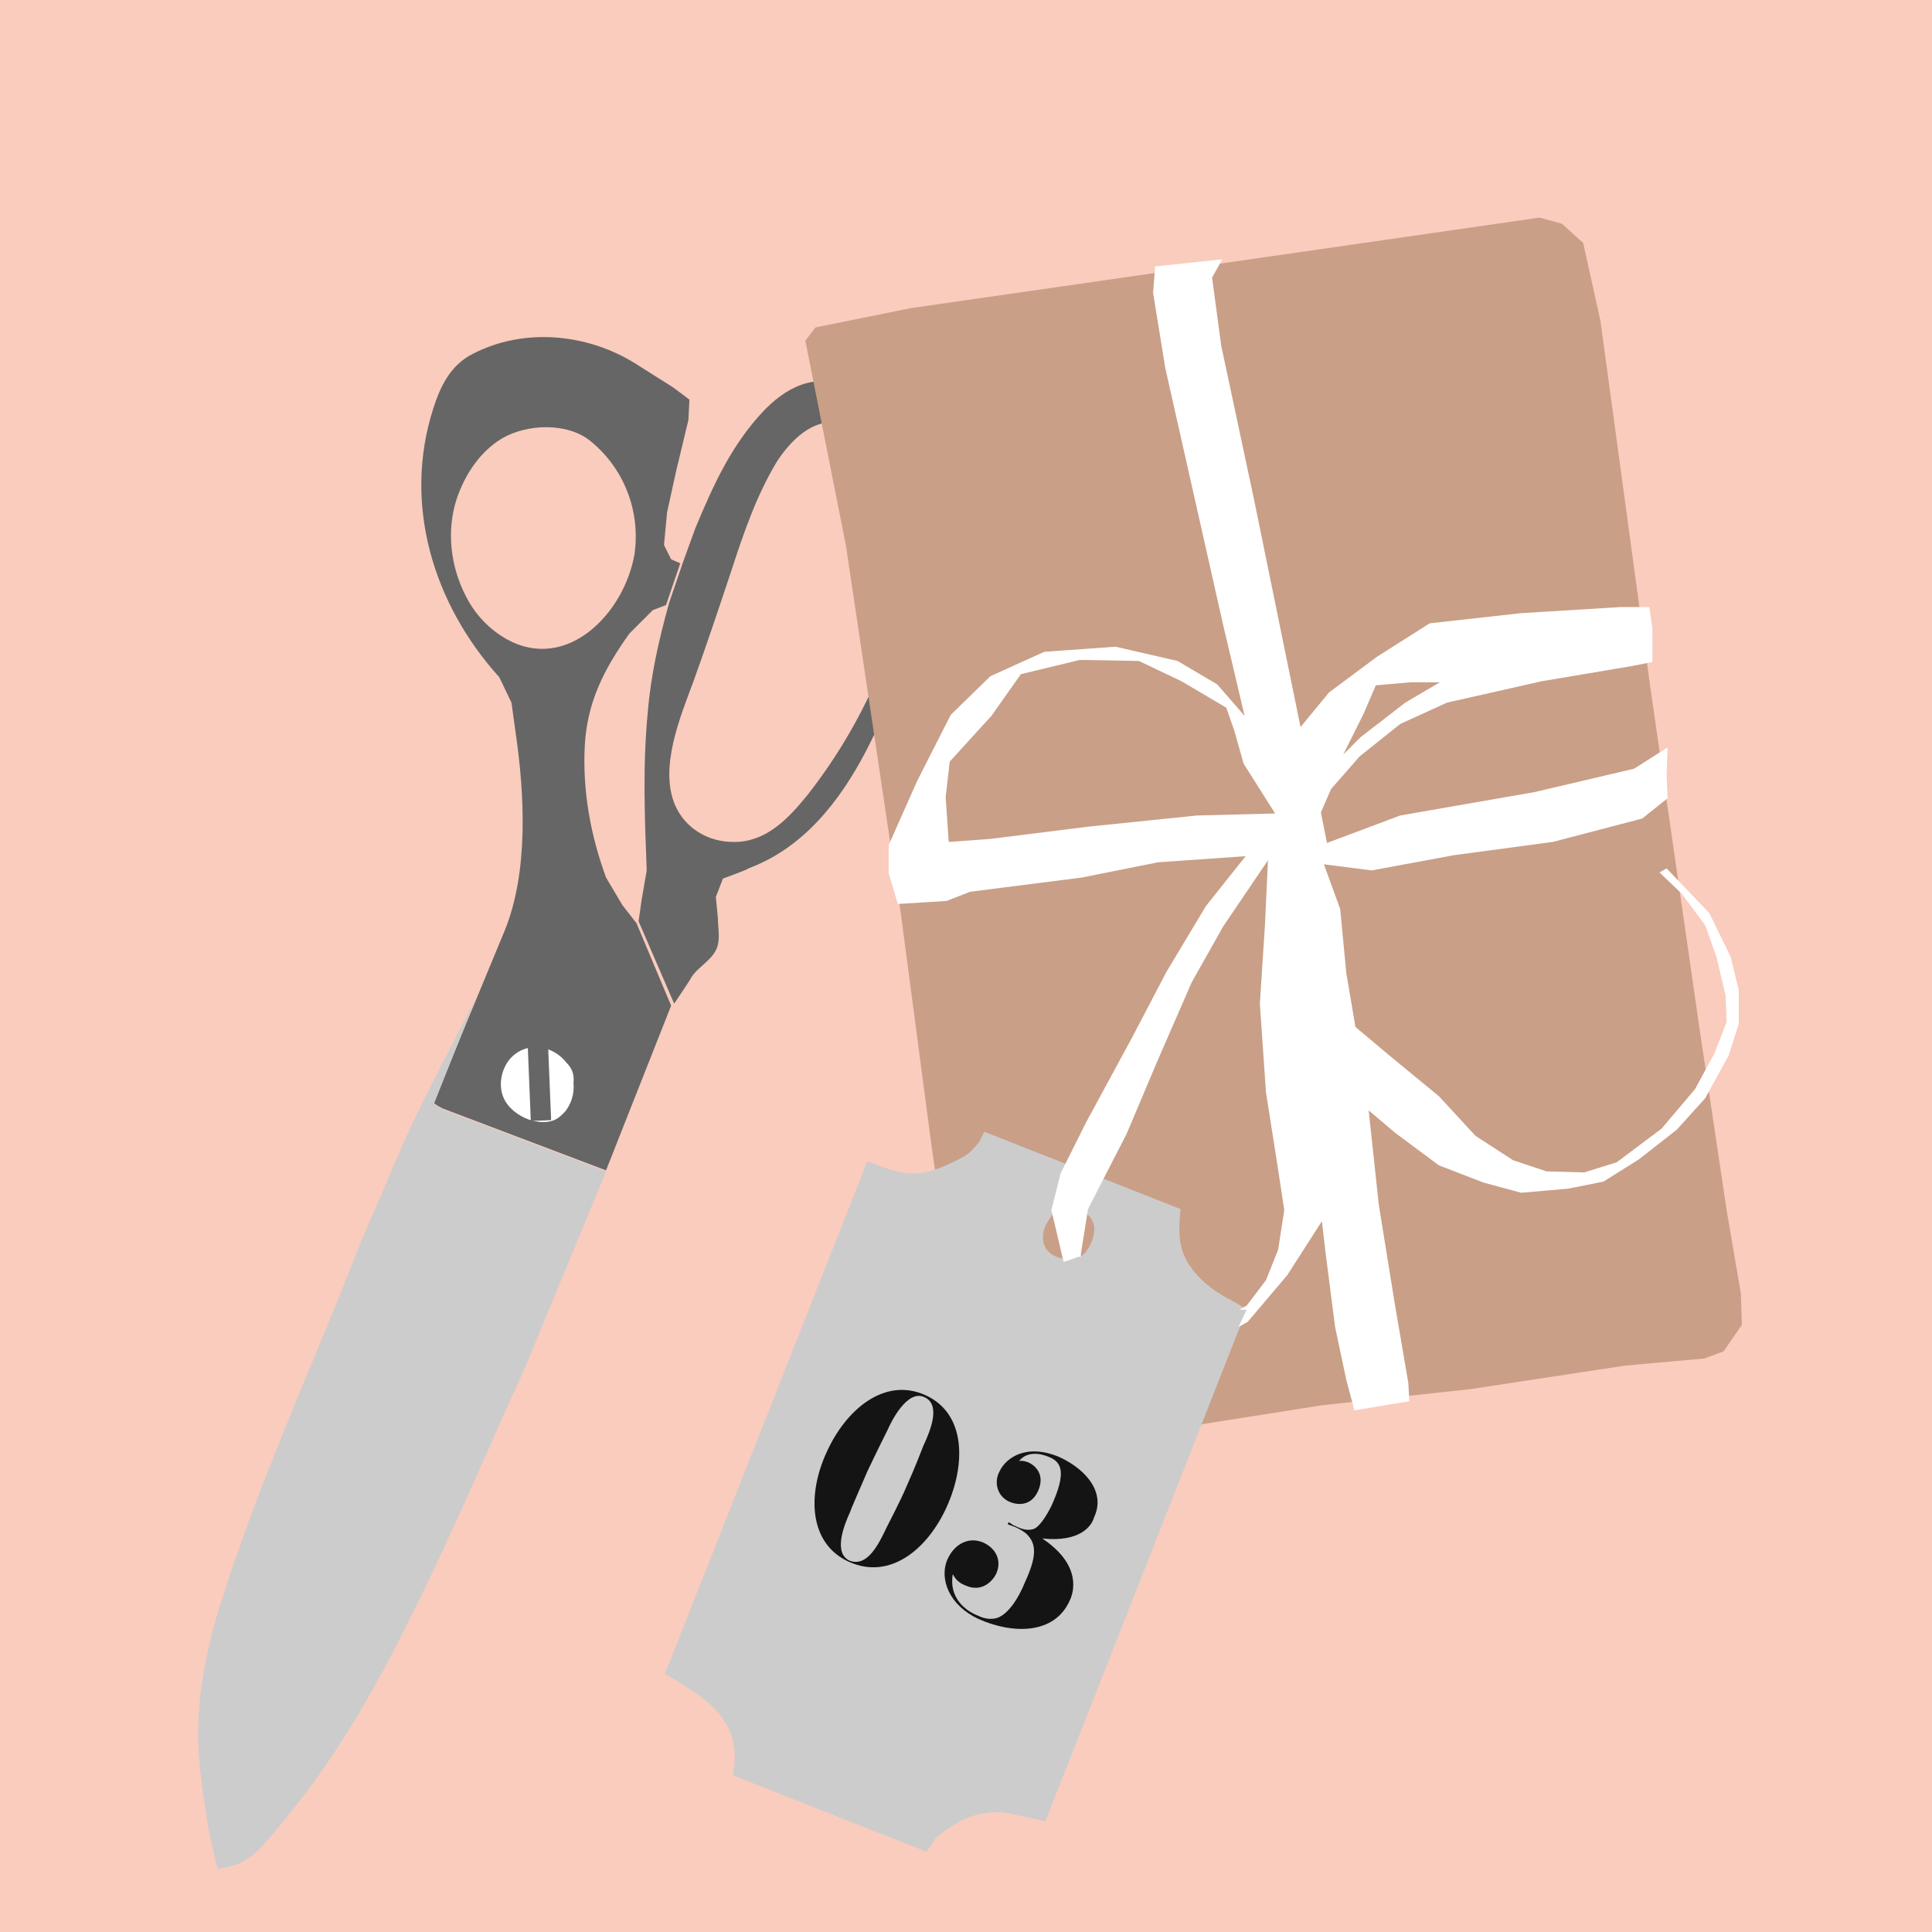
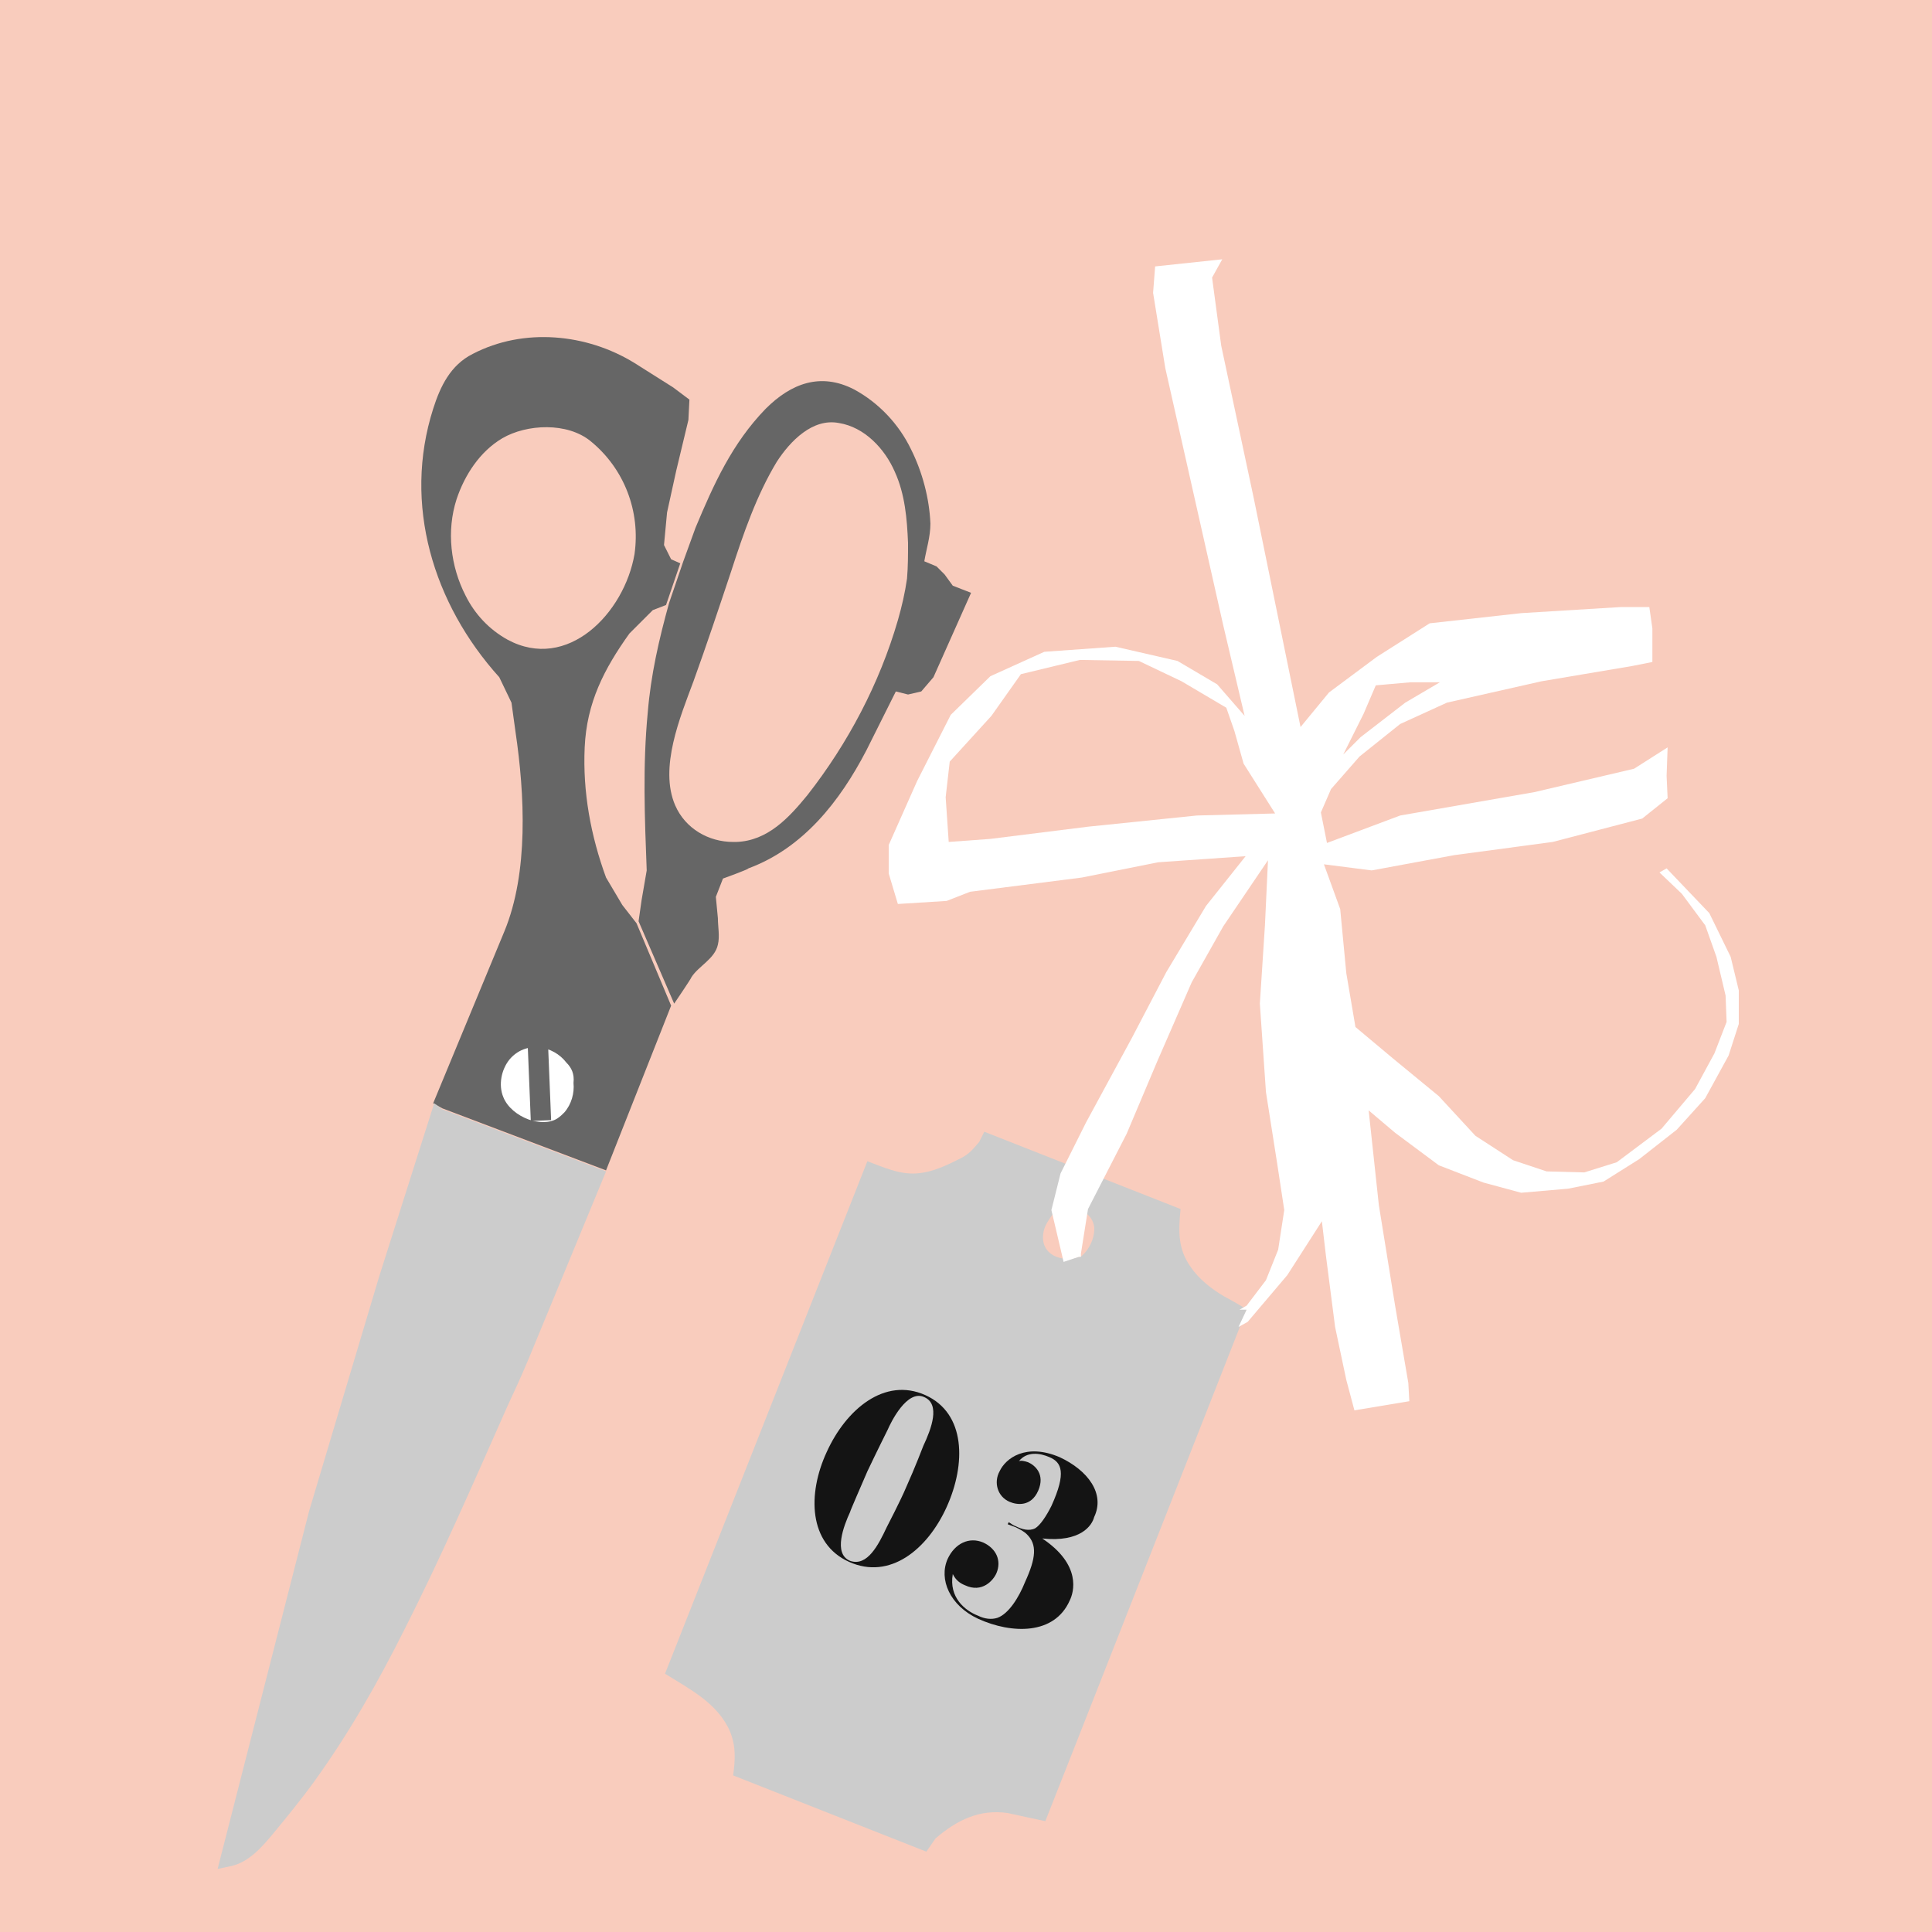
<svg xmlns="http://www.w3.org/2000/svg" version="1.1" id="Ebene_1" x="0px" y="0px" viewBox="0 0 190 190" style="enable-background:new 0 0 190 190;" xml:space="preserve">
  <style type="text/css">
	.st0{fill:#F9CCBD;}
	.st1{fill:none;}
	.st2{fill:#90807B;}
	.st3{fill:none;stroke:#FFFFFF;stroke-width:1.4;stroke-miterlimit:10;}
	.st4{fill:#598556;}
	.st5{fill:none;stroke:#598556;stroke-width:1.5;stroke-miterlimit:10;}
	.st6{fill:none;stroke:#F6B6A8;stroke-miterlimit:10;}
	.st7{fill:#F7022A;}
	.st8{fill:#F10C45;}
	.st9{fill:#C0022F;}
	.st10{fill:#FB2943;}
	.st11{fill:#FFFFFF;}
	.st12{fill:#B19B90;}
	.st13{fill:none;stroke:#045C5A;stroke-width:3;stroke-miterlimit:10;}
	.st14{fill:none;stroke:#336666;stroke-width:3;stroke-miterlimit:10;}
	.st15{fill:#CCCCCC;}
	.st16{fill:#333333;}
	.st17{opacity:0.9;}
	.st18{fill:#666666;}
	.st19{fill:none;stroke:#666666;stroke-width:2;stroke-miterlimit:10;}
	.st20{fill:#C99F87;}
	.st21{fill:#045C5A;}
	.st22{fill:#1F6357;}
	.st23{fill:none;stroke:#1F6357;stroke-width:1.4;stroke-miterlimit:10;}
	.st24{fill:none;stroke:#045C5A;stroke-width:1.4;stroke-miterlimit:10;}
	.st25{fill:#8FAE22;}
	.st26{fill:#88B378;}
	.st27{fill:none;stroke:#1F6357;stroke-width:1.3;stroke-miterlimit:10;}
	.st28{fill:none;stroke:#FFFFFF;stroke-width:2;stroke-miterlimit:10;}
	.st29{fill:none;stroke:#88B378;stroke-width:1.2;stroke-miterlimit:10;}
	.st30{fill:none;stroke:#8FAE22;stroke-miterlimit:10;}
	.st31{fill:#663333;}
	.st32{opacity:0.98;fill:#FFFFFF;}
	.st33{fill:#476D44;}
	.st34{fill:#365432;}
	.st35{fill:#A50231;}
	.st36{fill:none;stroke:#598556;}
	.st37{opacity:0.3;fill:#1A171B;}
	.st38{fill:none;stroke:#40663D;}
	.st39{fill:none;stroke:#1F6357;stroke-width:1.6;stroke-linecap:round;stroke-linejoin:round;}
	.st40{opacity:0.7;fill:#1F6357;}
	.st41{opacity:0.99;fill:#C99F87;}
	.st42{fill:none;stroke:#1F6357;stroke-width:3;}
	.st43{fill:none;stroke:#1F6357;}
	.st44{opacity:0.8;fill:#598556;}
	.st45{opacity:0.9;fill:#40663D;}
	.st46{opacity:0.86;fill:#365134;}
	.st47{opacity:0.96;fill:#598556;}
	.st48{opacity:0.5;fill:none;stroke:#598556;stroke-width:1.3;stroke-linecap:round;stroke-linejoin:round;}
	.st49{fill:none;stroke:#045C5A;stroke-width:2;stroke-miterlimit:10;}
	.st50{fill:none;stroke:#045C5A;stroke-miterlimit:10;}
	.st51{opacity:0.9;fill:#1F6357;}
	.st52{opacity:0.8;fill:#1F6357;}
	.st53{opacity:0.8;fill:#B19B90;}
	.st54{opacity:0.4;fill:#B19B90;}
	.st55{fill:none;stroke:#FFFFFF;stroke-linecap:round;stroke-linejoin:round;stroke-miterlimit:10;}
	.st56{fill:none;stroke:#FFFFFF;stroke-width:2;stroke-linecap:round;stroke-linejoin:round;stroke-miterlimit:10;}
	.st57{fill:none;stroke:#598556;stroke-width:1.6;}
	.st58{fill:none;stroke:#045C5A;stroke-width:1.2;stroke-miterlimit:10;}
	.st59{fill:none;stroke:#FFFFFF;stroke-width:2.6;stroke-miterlimit:10;}
	.st60{fill:none;stroke:#666666;}
	.st61{opacity:0.98;fill:#598556;}
	.st62{fill:#B6BAB6;}
	.st63{fill:none;stroke:#FFFFFF;stroke-linecap:round;stroke-linejoin:round;}
	.st64{fill:none;stroke:#045C5A;stroke-width:3;}
	.st65{opacity:0.3;fill:#1F6357;}
	.st66{opacity:0.6;fill:#1F6357;}
	.st67{opacity:0.4;fill:#1F6357;}
</style>
  <rect class="st0" width="190" height="190" />
  <g>
    <g>
-       <rect x="41.5" y="33.1" class="st1" width="26.3" height="81.9" />
      <path class="st18" d="M62.6,90.8L61.2,89l-1.6-2.7c-1.5-4.1-2.3-8.4-2.1-12.8c0.2-4.4,1.9-7.7,4.4-11.2l2.3-2.3l1.3-0.5l1.4-4.1    L66,55l-0.7-1.4l0.3-3.2l0.9-4.1l1.2-5l0.1-2l-1.6-1.2c0,0-3.8-2.4-3.8-2.4c-4.7-2.9-10.9-3.5-15.9-0.9c-2.2,1.1-3.2,3.2-3.9,5.4    c-3,9.4,0,19.2,6.5,26.4l1.2,2.5c0,0,0.4,2.9,0.4,2.9c0.9,6.1,1.3,13.8-1.1,19.6l-7,16.9l0.9,0.5l16.1,6.1l6.4-16.2L62.6,90.8z     M49.9,62.9c-1.8-1-3.2-2.5-4.1-4.3c-1.5-2.9-1.9-6.4-0.9-9.5c0.8-2.4,2.3-4.7,4.5-6c2.4-1.4,6.4-1.6,8.7,0.3    c3.3,2.7,4.9,6.9,4.3,11.1C61.4,60.3,55.8,66.1,49.9,62.9" />
    </g>
    <g>
      <rect x="62.6" y="37.5" class="st1" width="32.7" height="61.4" />
      <path class="st18" d="M93.7,57.6l-0.8-1.1l-0.8-0.8l-1.2-0.5c0.2-1.2,0.6-2.4,0.6-3.7c-0.1-2.5-0.8-5.1-1.9-7.3    c-1.2-2.5-3.2-4.6-5.6-5.9c-3.3-1.7-6.2-0.6-8.7,1.9c-3.3,3.4-5.1,7.4-6.9,11.7l-1.2,3.3l-1.4,4.1c-1,3.6-1.8,7.1-2.1,10.8    c-0.5,5.2-0.3,10.3-0.1,15.5l-0.5,2.9l-0.3,2.1l3.5,8.1c0,0,1.7-2.5,1.7-2.6c0.7-1.1,2.3-1.8,2.6-3.2c0.2-0.8,0-1.8,0-2.6    l-0.2-2.1l0.7-1.8c0,0,2.5-0.9,2.5-1c5.4-2,9-6.6,11.6-11.6l2.9-5.8l1.2,0.3l1.3-0.3l1.2-1.4l3.7-8.3L93.7,57.6z M79.4,78.2    c-1.8,2.2-3.9,4.5-7,4.6c-0.1,0-0.2,0-0.3,0c-2.4,0-4.7-1.3-5.7-3.6c-1.6-3.7,0.5-8.7,1.8-12.2c1.3-3.6,2.5-7.2,3.7-10.8    c1.2-3.7,2.5-7.5,4.5-10.8c1.3-2,3.5-4.3,6.1-3.8C85,42,87,44.1,88,46.4c1,2.2,1.2,4.6,1.3,7c0,1.2,0,2.3-0.1,3.5    c-0.2,1.4-0.5,2.7-0.9,4.1C86.5,67.2,83.4,73.1,79.4,78.2" />
    </g>
    <g>
-       <rect x="21.4" y="108.5" class="st1" width="38.3" height="75.3" />
      <path class="st15" d="M42.7,108.5l-5.4,17l-6.9,23.1l-9,35.2c0,0,1.4-0.3,1.4-0.3c1.7-0.4,3-1.9,4-3.1c1.4-1.7,2.8-3.4,4.1-5.2    c3.4-4.7,6.3-9.8,8.9-15c3.5-6.9,6.6-14,9.7-21c0.6-1.4,1.3-2.8,1.9-4.2c0.2-0.5,0.4-0.9,0.6-1.4l7.6-18.4l-16.1-6.1L42.7,108.5z" />
    </g>
    <path class="st11" d="M55.7,104.5c-1.3-1.7-4-2.2-5.6-0.3c-0.8,1-1.1,2.5-0.6,3.7c0.4,1,1.4,1.8,2.5,2.2c0.9,0.3,2,0.4,2.8-0.1   c0.3-0.2,0.5-0.4,0.7-0.6c0.7-0.8,1-1.9,0.9-2.9C56.5,105.6,56.2,105,55.7,104.5" />
-     <path class="st15" d="M46.8,98.2c-2.8,5.5-5.8,10.9-8.2,16.7c-1.3,3.2-2.8,6.3-4,9.5c-4.3,10.9-9.3,21.8-12.8,33   c-0.1,0.3-0.2,0.6-0.3,0.9c-1.1,3.7-1.9,7.5-2,11.4c-0.1,3.5,0.5,6.8,1,10.2l0.9,3.9l9-35.2l6.9-23.1l5.4-17L46.8,98.2z" />
    <g>
      <rect x="52.2" y="102.8" class="st1" width="1.7" height="7.4" />
      <line class="st19" x1="52.9" y1="102.8" x2="53.2" y2="110.2" />
    </g>
  </g>
  <g>
-     <polygon class="st20" points="97.3,144.5 95.6,142.6 94.9,135.7 91.6,112.6 88.6,89.9 83.2,53.7 79.2,33.5 80.2,32.2 89.6,30.3    129.9,24.5 151.4,21.4 153.6,22 155.7,23.9 157.4,31.6 162.3,67.6 167.1,100.9 169.8,119 171.2,127.2 171.3,130.3 169.5,132.9    167.6,133.6 159.8,134.3 144.7,136.6 130,138.2 107.8,141.7 99.2,143.4  " />
    <path class="st15" d="M92,180.8c2.1-1.8,4.3-2.9,7.1-2.5c0.4,0.1,3.7,0.8,3.7,0.8c0.1-0.2,19.8-50.3,19.8-50.3c0-0.1-2-1.2-2.2-1.3   c-1.2-0.7-2.5-1.7-3.3-2.9c-1.3-1.8-1.2-3.6-1-5.7l-19.3-7.6l-0.5,1c-0.6,0.7-1,1.2-1.8,1.6c-1.4,0.7-2.8,1.4-4.4,1.5   c-1.7,0.1-3.2-0.6-4.8-1.2l-19.9,50.4c2.4,1.5,5.2,2.9,6.4,5.7c0.6,1.5,0.5,2.8,0.3,4.3l19,7.5L92,180.8z M102.6,121.3   c0.1-0.8,0.6-1.4,1-2c0.1-0.2,0.2-0.3,0.4-0.4c0.7-0.4,2.1-0.1,2.8,0.4c0.5,0.4,0.7,0.8,0.8,1.3c0.1,0.9-0.3,1.9-0.9,2.6   c-0.1,0.1-0.2,0.2-0.3,0.3c-0.1,0.1-0.2,0.1-0.3,0.1C104.4,124.2,102.3,123.4,102.6,121.3z" />
    <path class="st11" d="M170.2,94.1l-2.1-4.3l-4.2-4.4l-0.7,0.4l2.2,2.1l2.3,3.1l1.1,3.1l0.9,3.8l0.1,2.6l-1.2,3.1l-1.9,3.5l-3.3,3.9   l-4.4,3.3l-3.2,1l-3.7-0.1l-3.3-1.1l-3.7-2.4l-3.6-3.9l-4.5-3.7l-3.7-3.1l-0.9-5.3l-0.6-6.3l-1.6-4.4l4.7,0.6l8.1-1.5l9.7-1.3   l8.8-2.3l2.5-2l-0.1-2.2l0.1-2.8l-3.3,2.1l-9.8,2.3l-13.2,2.3l-7.2,2.7l-0.6-3l1-2.3l2.8-3.2l4-3.2l4.6-2.1l9.3-2.1l8.9-1.5l2-0.4   v-3.3l-0.3-2.1h-2.8l-9.8,0.6l-9,1l-5.2,3.3l-4.7,3.5l-2.8,3.4L123.3,49l-3.2-15l-0.9-6.7l1-1.8l-6.6,0.7l-0.2,2.6l1.2,7.4   l5.7,25.3l2.1,8.9l-2.7-3.1l-3.9-2.3l-6.1-1.4l-7,0.5l-5.3,2.4l-3.9,3.8l-3.3,6.5l-2.8,6.3v2.8l0.9,3l4.8-0.3l2.3-0.9l11-1.4   l7.5-1.5l8.6-0.6l-3.9,4.9l-3.9,6.5l-3.4,6.5l-4.5,8.3l-2.5,5l-0.9,3.6l1.2,5.1l1.5-0.5l0.2,0l0-0.3l0.7-4.4l3.8-7.4l3-7.1l3.4-7.8   l3.1-5.5l4.4-6.5l-0.3,6.4l-0.5,7.7l0.6,8.7l1.1,7l0.7,4.6l-0.6,3.9l-1.2,3l-1.9,2.5l-0.7,0.4l0.7,0l-0.8,1.7l0.9-0.5l3.9-4.6   l3.4-5.3l0.4,3.4l0.9,7l1.1,5.2l0.8,3l5.4-0.9l-0.1-1.8l-1.3-7.6l-1.6-9.9l-1-9.3l2.6,2.2l4.3,3.2l4.4,1.7l3.7,1l4.6-0.4l3.5-0.7   l3.5-2.2l3.7-2.9l2.8-3.1l2.3-4.2l1-3.1v-3.3L170.2,94.1z M134.1,70.2l1.2-2.8l3.4-0.3h2.9l-3.4,2l-4.4,3.4l-1.7,1.7L134.1,70.2z    M117.7,80.2L107,81.3l-9.6,1.2l-4.1,0.3L93,78.4l0.4-3.5l4.1-4.5l2.9-4.1l5.8-1.4L112,65l4.2,2l4.4,2.6l0.8,2.3l0.9,3.2l3.1,4.9   L117.7,80.2z" />
  </g>
  <g class="st17">
    <path d="M81.3,142.8c1.9-4.2,5.7-7.4,9.7-5.6s4,6.8,2.1,11c-1.9,4.2-5.6,7.2-9.6,5.4S79.4,146.9,81.3,142.8z M87.2,150.2   c0,0,1.4-2.7,1.9-3.9c0.9-2,1.7-4.1,1.7-4.1c0.8-1.7,1.7-4.1,0.1-4.8c-1.7-0.8-3.3,2.5-3.6,3.2c0,0-1.1,2.2-2,4.1   c-0.6,1.4-1.7,3.9-1.7,4c-0.6,1.3-1.7,4.1,0,4.8C85.3,154.1,86.4,151.9,87.2,150.2z" />
    <path d="M102.5,151.3c3.9,2.6,3.1,5.3,2.7,6.1c-1.5,3.4-5.7,3.3-9,1.8c-2.8-1.3-3.9-3.9-3-5.9c0.7-1.5,2.1-2.2,3.5-1.6   c1.3,0.6,1.8,1.8,1.3,3c-0.3,0.7-1.4,2-3.1,1.2c-0.5-0.2-0.9-0.5-1.2-1.1c-0.4,2.3,1.2,3.6,2.5,4.1c0.6,0.3,1.3,0.4,1.9,0.2   c1.1-0.4,2.1-2,2.7-3.5c1.1-2.4,1.2-3.7,0.2-4.7c-0.3-0.3-0.7-0.5-1.1-0.7c-0.3-0.1-0.5-0.2-0.8-0.3l0.1-0.2   c0.2,0.1,0.4,0.3,0.7,0.4c0.6,0.3,1.3,0.5,1.9,0.2c0.5-0.3,1.1-1.2,1.6-2.2c1.5-3.3,1-4.3-0.2-4.8c-0.9-0.4-2.2-0.6-3,0.4   c0.2-0.1,0.6,0,0.9,0.1c0.7,0.3,1.7,1.2,1,2.8c-0.7,1.6-2.1,1.4-2.8,1.1c-1.2-0.5-1.6-1.9-1-3c0.6-1.3,2.6-2.8,5.9-1.4   c2.8,1.3,4.5,3.6,3.4,5.9C107.4,150,106.3,151.7,102.5,151.3z" />
  </g>
</svg>